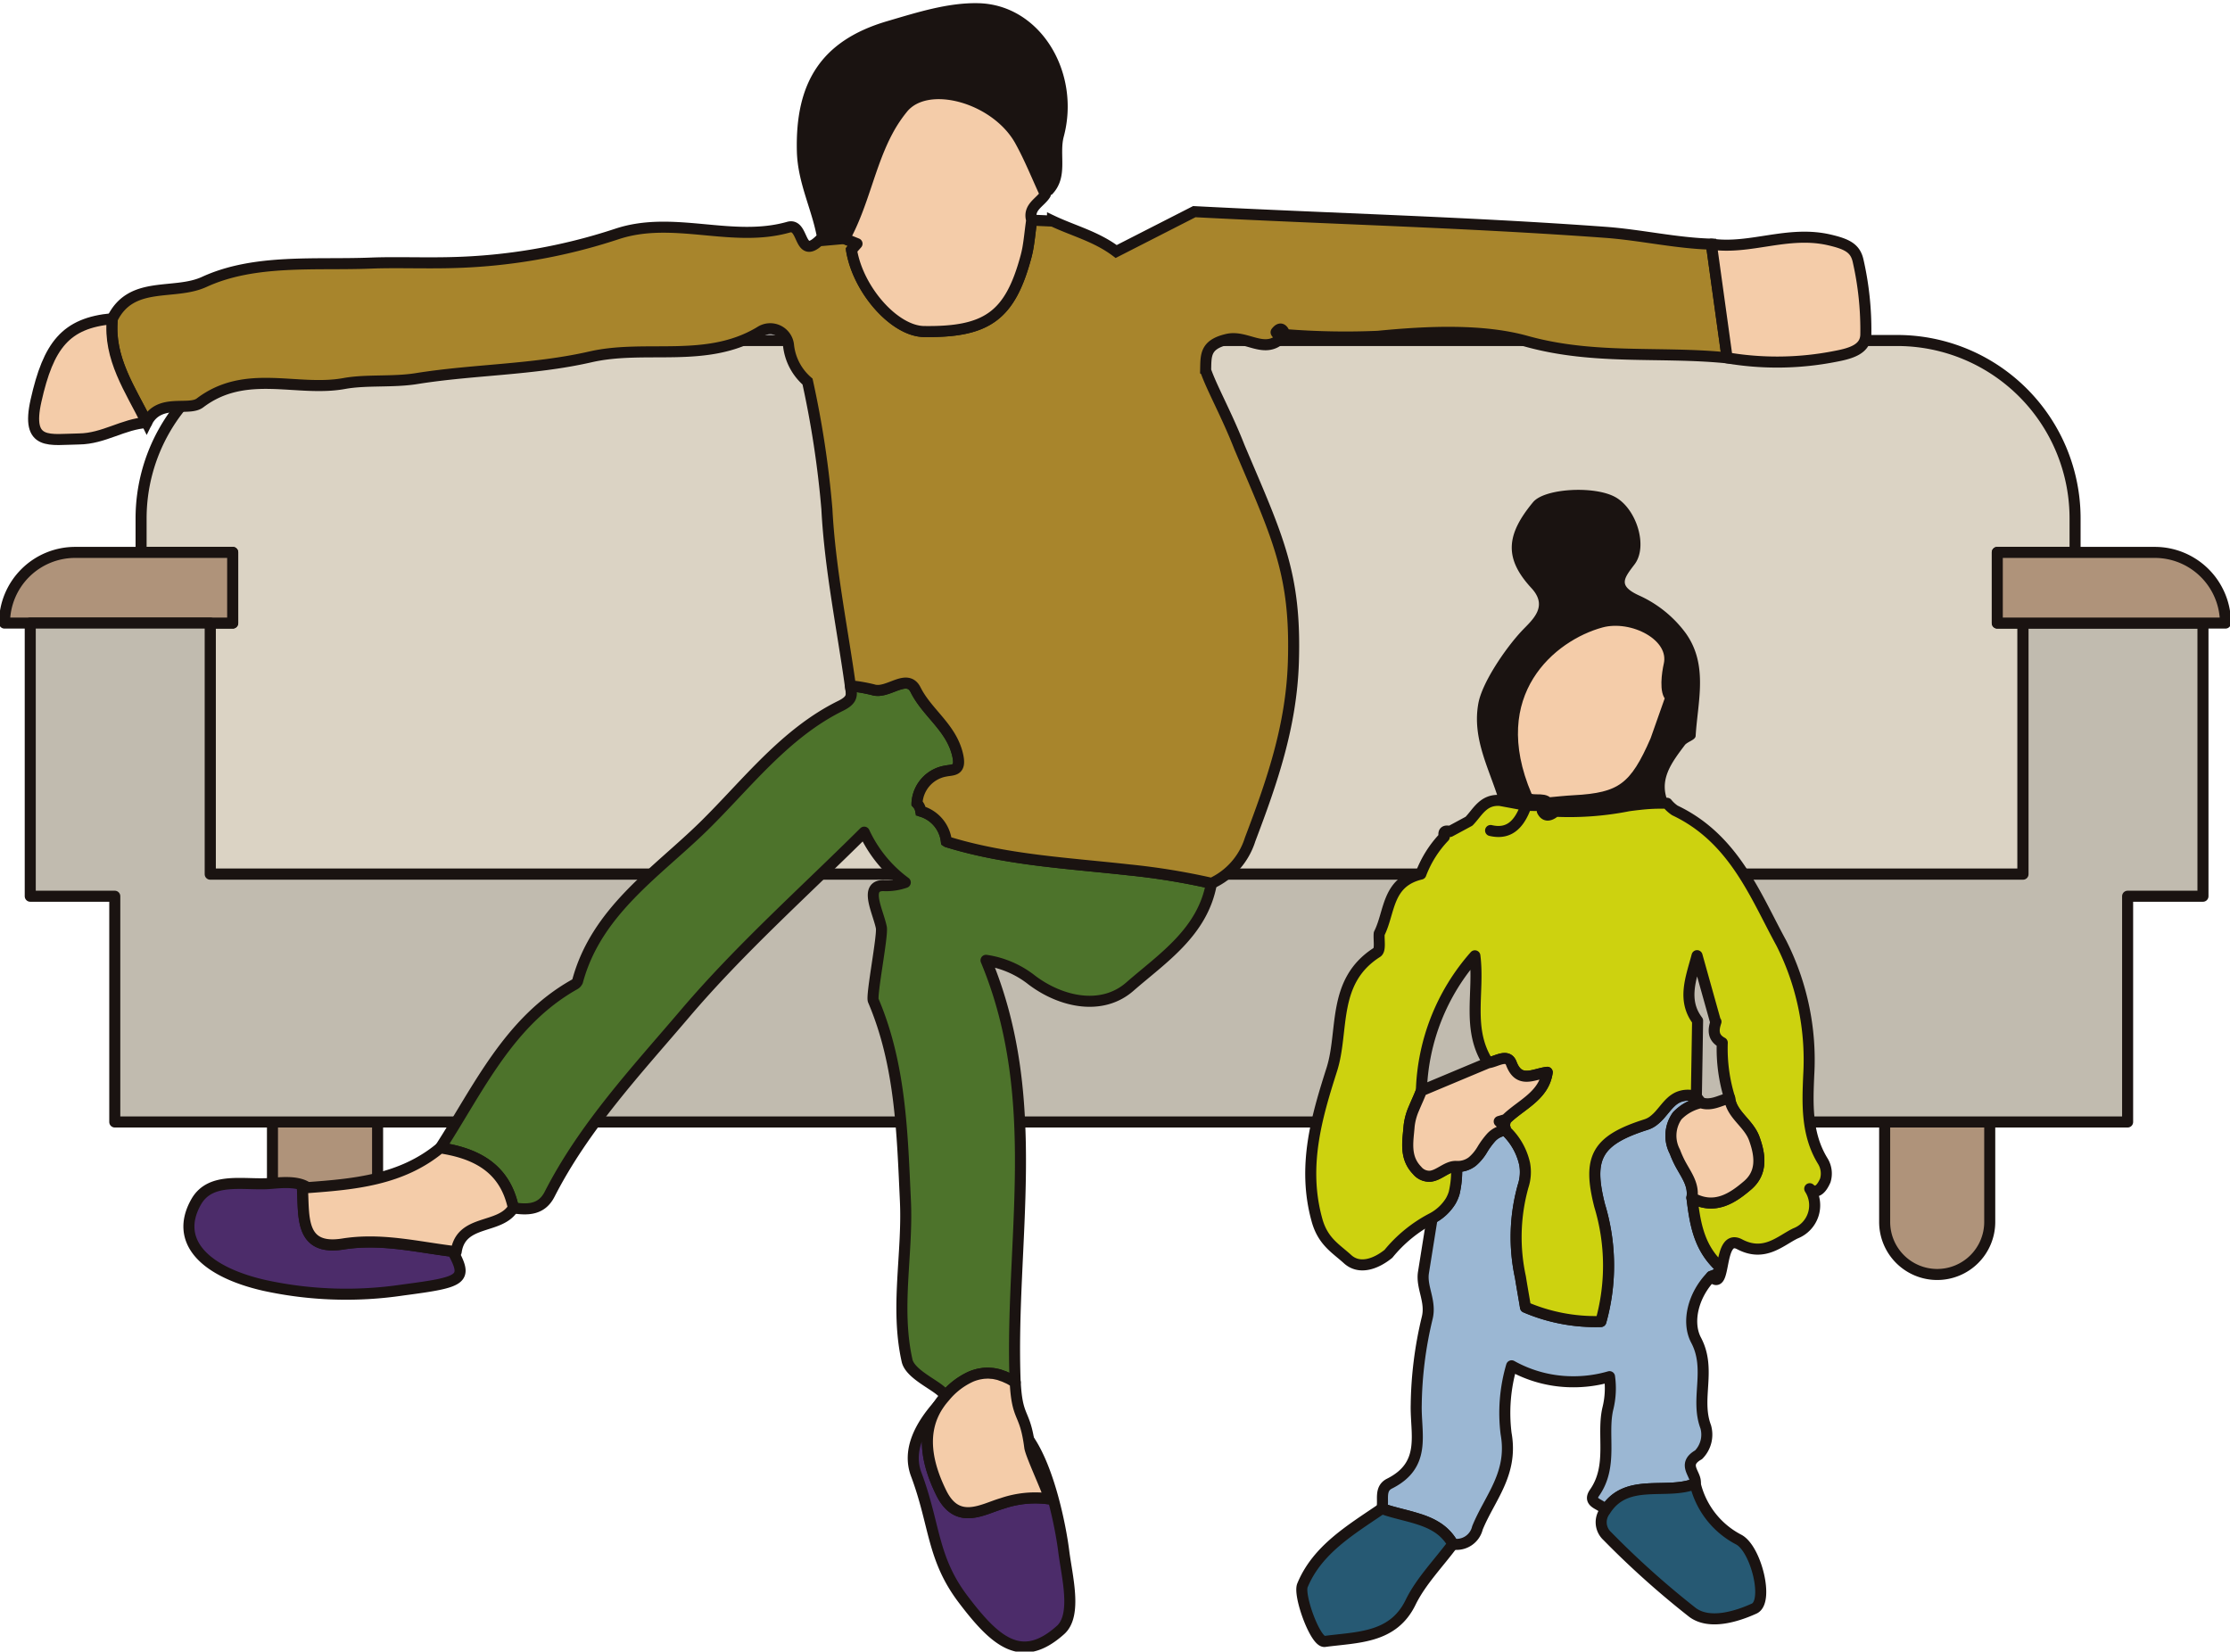
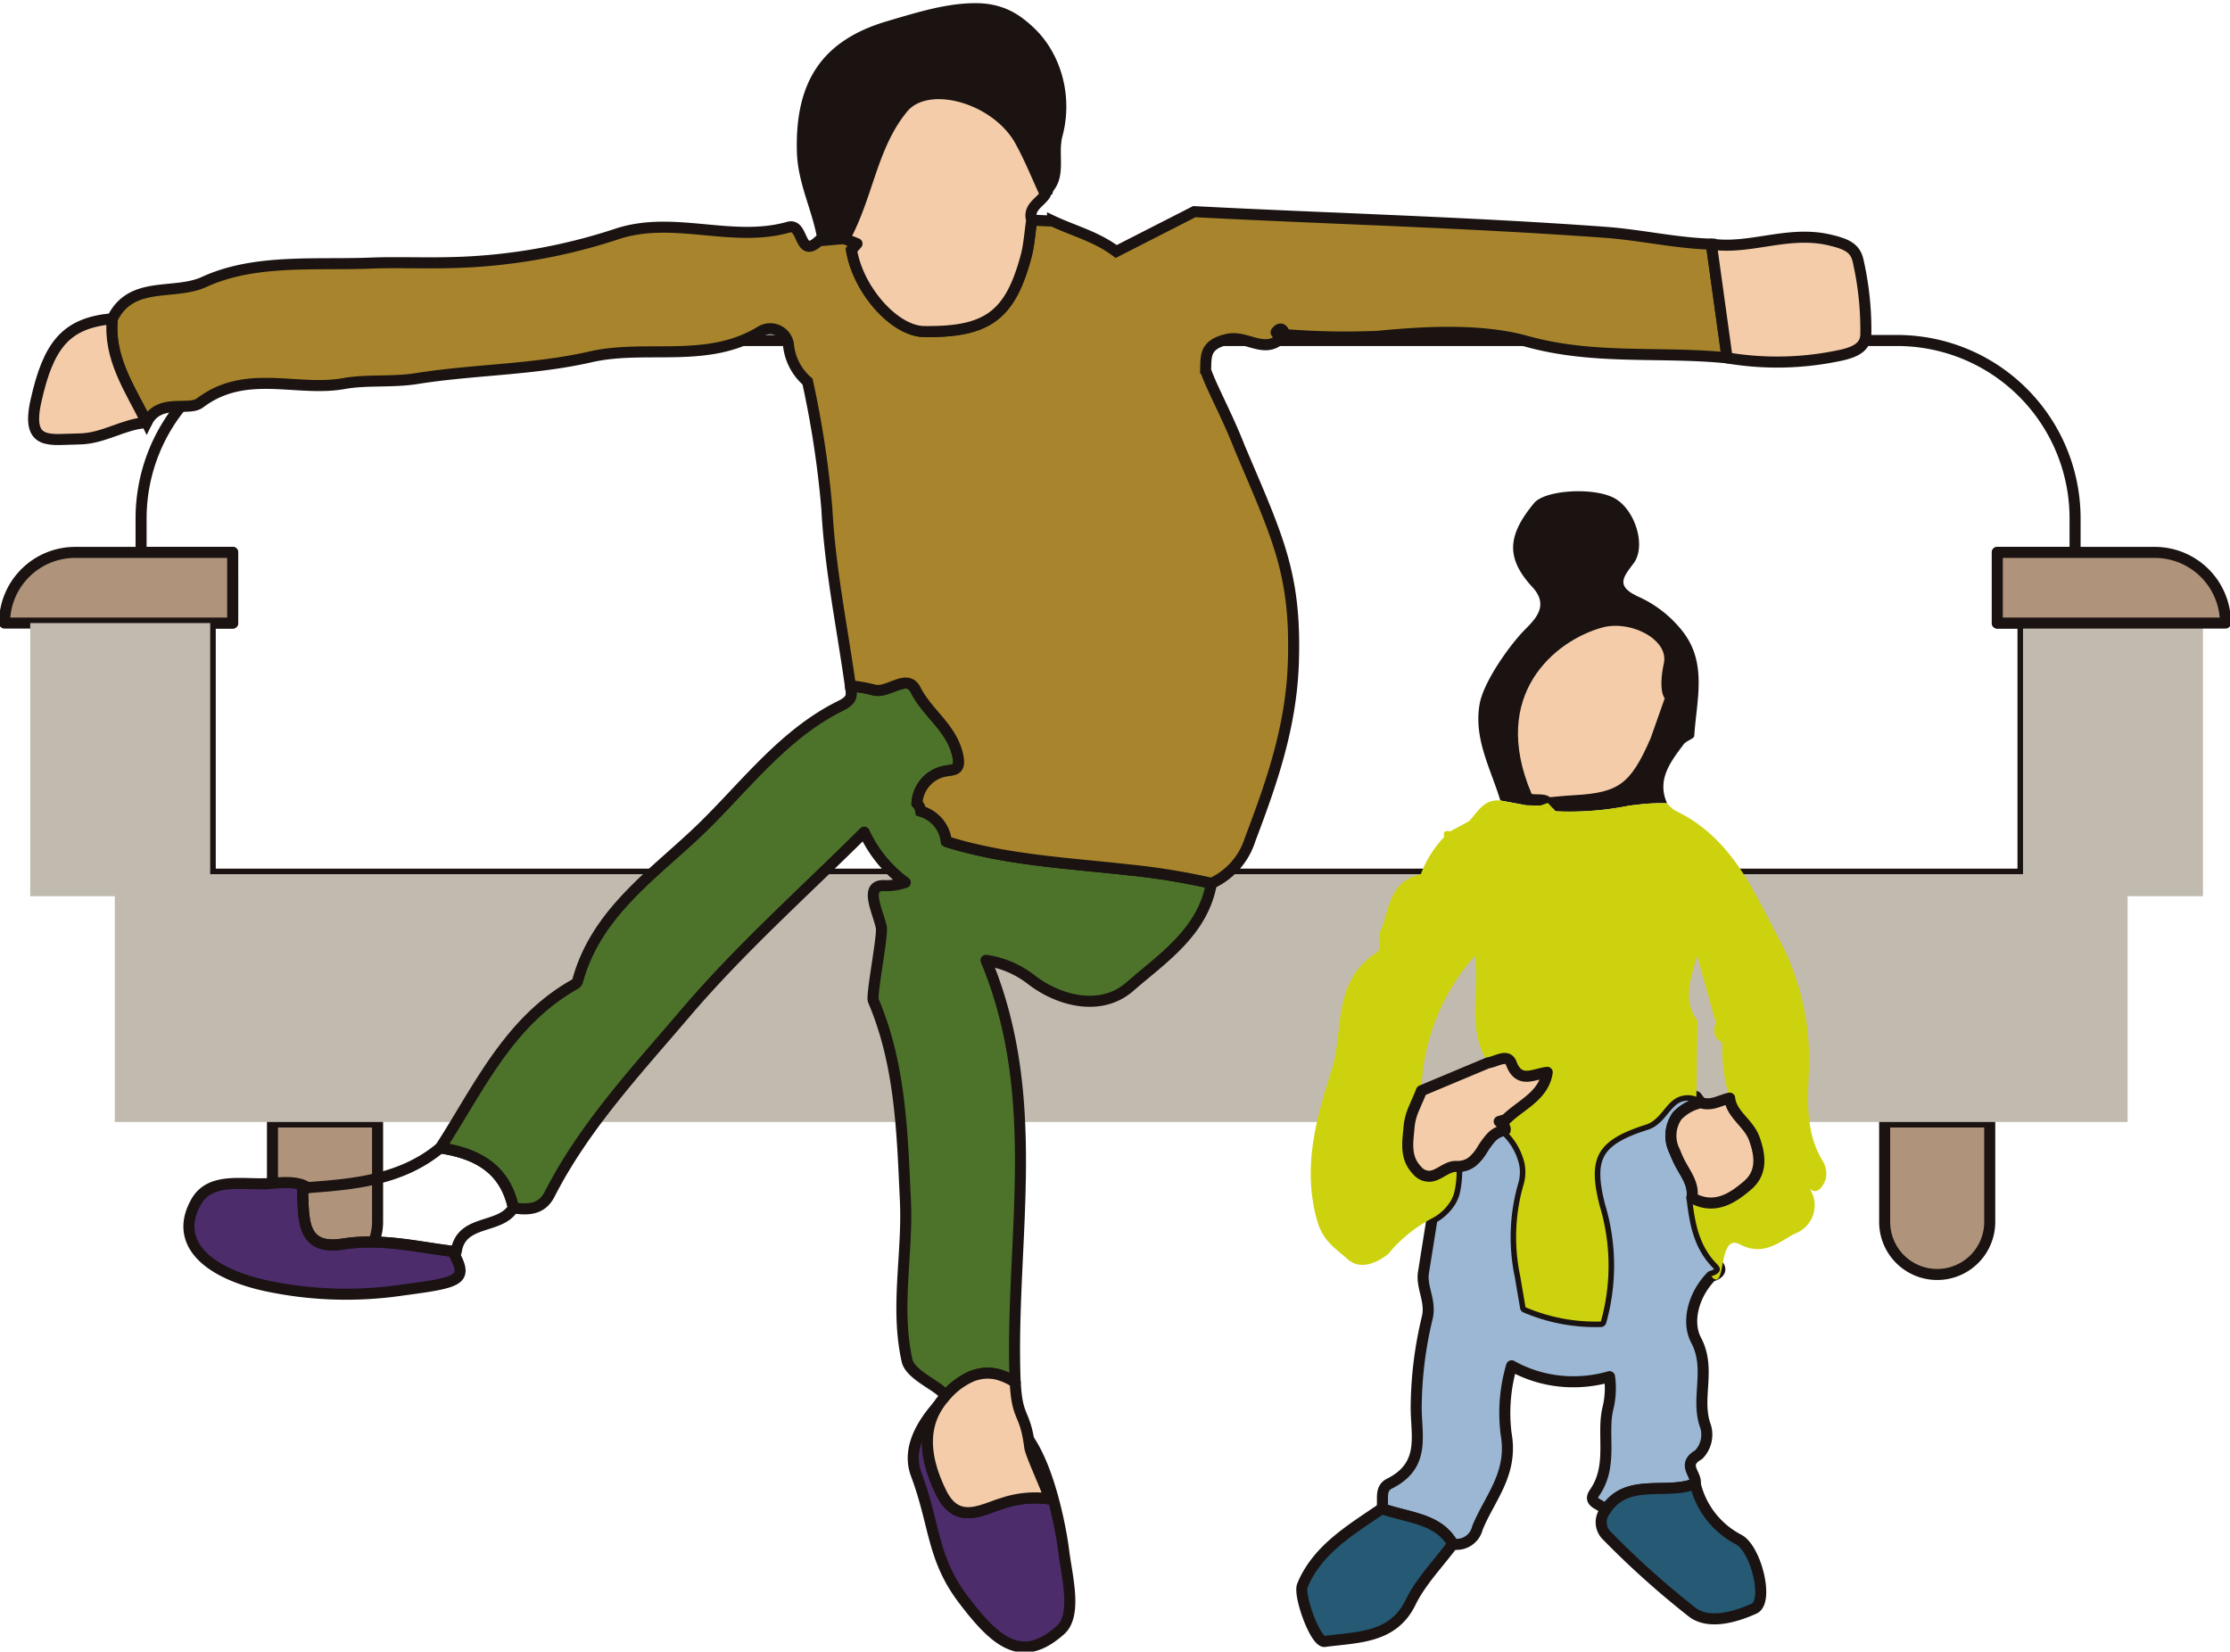
<svg xmlns="http://www.w3.org/2000/svg" width="202" height="149.604">
  <defs>
    <clipPath id="a">
      <path data-name="長方形 77" fill="none" d="M0 0h202v149.605H0z" />
    </clipPath>
  </defs>
  <g data-name="model-house-deco02" clip-path="url(#a)">
    <path data-name="パス 120" d="M29.44 115.445a4.759 4.759 0 004.763-4.76v-9.053h-9.522v9.053a4.759 4.759 0 004.759 4.759" fill="#af937a" />
    <path data-name="パス 121" d="M29.44 115.445h0a4.759 4.759 0 004.763-4.76v-9.053h-9.522v9.053a4.759 4.759 0 004.759 4.76z" fill="none" stroke="#1a1311" stroke-miterlimit="10" />
    <path data-name="パス 122" d="M175.477 115.445a4.759 4.759 0 004.759-4.759v-9.054h-9.518v9.053a4.759 4.759 0 004.759 4.759" fill="#af937a" />
    <path data-name="パス 123" d="M175.477 115.445h0a4.759 4.759 0 004.759-4.759v-9.054h-9.518v9.053a4.759 4.759 0 004.759 4.76z" fill="none" stroke="#1a1311" stroke-miterlimit="10" />
-     <path data-name="パス 124" d="M21.081 56.438h-2.037v22.747H183.25V56.438h-2.327v-6.4h7.043v-3.079a16.115 16.115 0 00-16.115-16.116H28.896A16.115 16.115 0 0012.78 46.959v3.076h8.3z" fill="#dbd3c4" />
    <path data-name="パス 125" d="M21.081 56.438h-2.037v22.747H183.25V56.438h-2.327v-6.4h7.043v-3.079a16.115 16.115 0 00-16.115-16.116H28.896A16.115 16.115 0 0012.78 46.959v3.076h8.3z" fill="none" stroke="#1a1311" stroke-linecap="round" stroke-linejoin="round" />
    <path data-name="パス 126" d="M19.04 56.438h2.036v-6.4H6.815a6.4 6.4 0 00-6.406 6.4H19.04z" fill="#af937a" />
    <path data-name="パス 127" d="M19.04 56.438h2.036v-6.4H6.815a6.4 6.4 0 00-6.406 6.4H19.04z" fill="none" stroke="#1a1311" stroke-linecap="round" stroke-linejoin="round" />
    <path data-name="パス 128" d="M183.251 56.438v22.747H19.041V56.438H2.74v24.744h7.657v20.45h182.329v-20.45h6.825V56.438z" fill="#c1bbaf" />
-     <path data-name="パス 129" d="M183.251 56.438v22.747H19.041V56.438H2.74v24.744h7.657v20.45h182.329v-20.45h6.825V56.438z" fill="none" stroke="#1a1311" stroke-linecap="round" stroke-linejoin="round" />
    <path data-name="パス 130" d="M201.588 56.438a6.4 6.4 0 00-6.4-6.4H180.92v6.4h20.668z" fill="#af937a" />
    <path data-name="パス 131" d="M201.588 56.438a6.4 6.4 0 00-6.4-6.4H180.92v6.4h20.668z" fill="none" stroke="#1a1311" stroke-linecap="round" stroke-linejoin="round" />
    <path data-name="パス 132" d="M152.588 57.414a10.6 10.6 0 00-4.093-3.327c-2.168-.967-1.5-1.762-.535-3.036 1.2-1.574.155-4.885-1.7-5.914s-6.307-.769-7.3.436c-2.432 2.937-2.568 4.99-.149 7.611 1.667 1.805.017 3.1-.878 4.056-1.472 1.574-3.555 4.637-3.895 6.489-.584 3.172 1 5.9 1.868 8.783.782.145 1.564.287 2.35.436.215.007.432.01.647.013s.419.01.627.013c.231-.076.462-.158.69-.238-.373-.564-1.66.03-1.941-.627-3.99-9.34 2.231-14.525 6.753-15.75 2.825-.769 6.783 1.221 6.165 3.891-.162.706-.422 2.492.165 2.908l-1.38 3.911c-1.878 4.314-3.109 5.244-7.41 5.469-.786.04-1.568.132-2.353.2.231.251.459.5.687.753a27.249 27.249 0 006.631-.5c.314-.043.627-.083.941-.116a17.548 17.548 0 012.535-.109c-.96-2.122.294-3.743 1.508-5.357.234-.31.937-.488.951-.753.191-3.119 1.162-6.39-.881-9.231" fill="#1a1311" />
-     <path data-name="パス 133" d="M152.588 57.414a10.6 10.6 0 00-4.093-3.327c-2.168-.967-1.5-1.762-.535-3.036 1.2-1.574.155-4.885-1.7-5.914s-6.307-.769-7.3.436c-2.432 2.937-2.568 4.99-.149 7.611 1.667 1.805.017 3.1-.878 4.056-1.472 1.574-3.555 4.637-3.895 6.489-.584 3.172 1 5.9 1.868 8.783.782.145 1.564.287 2.35.436.215.007.432.01.647.013s.419.01.627.013h0c.231-.076.462-.158.69-.238h0c-.373-.564-1.66.03-1.941-.627-3.99-9.34 2.231-14.525 6.753-15.75 2.825-.769 6.783 1.221 6.165 3.891-.162.706-.422 2.492.165 2.908l-1.38 3.911c-1.878 4.314-3.109 5.244-7.41 5.469-.786.04-1.568.132-2.353.2h0c.231.251.459.5.687.753a27.249 27.249 0 006.631-.5c.314-.043.627-.083.941-.116a17.548 17.548 0 012.535-.109c-.96-2.122.294-3.743 1.508-5.357.234-.31.937-.488.951-.753.189-3.128 1.159-6.399-.884-9.242z" fill="none" stroke="#1a1311" stroke-linecap="round" stroke-linejoin="round" stroke-width=".25" />
    <path data-name="パス 134" d="M155.562 114.54c-1.726-1.733-2.033-3.875-2.3-6.046.211-1.3-.663-2.248-1.191-3.347a9.127 9.127 0 01-.35-.815 3.109 3.109 0 01.211-3.261 4.24 4.24 0 012.139-1.191l-.406-.538a2.223 2.223 0 00-1.71.066 2.446 2.446 0 00-.617.439l-.02.017c-.314.3-.587.667-.881 1.007a4.1 4.1 0 01-.726.69 2.227 2.227 0 01-.6.3c-4.5 1.426-5.31 3.013-4.208 7.344a18.729 18.729 0 01.109 10.5 16.081 16.081 0 01-6.825-1.287c-.149-.911-.314-1.819-.459-2.726a17.123 17.123 0 01.241-8.235 4.075 4.075 0 00.139-2.03 5.905 5.905 0 00-1.759-3.05 2.1 2.1 0 00-1.261.644 7.107 7.107 0 00-.827 1.127 4.307 4.307 0 01-.885 1.059 2.173 2.173 0 01-1.436.452 8.583 8.583 0 01-.215 2.406 3.458 3.458 0 01-.31.723 4.355 4.355 0 01-1.69 1.574l-.789 4.938c-.191 1.357.729 2.584.337 4.112a35.239 35.239 0 00-.987 7.842c-.066 2.637.967 5.436-2.423 7.136-.934.469-.508 1.489-.683 2.261.284.106.578.2.875.281s.6.162.9.238a26.28 26.28 0 011.564.439 7.73 7.73 0 011.059.409 5.664 5.664 0 01.587.327 4.241 4.241 0 011.432 1.518 1.943 1.943 0 002.234-1.462c1.122-2.753 3.248-4.9 2.594-8.548a15.158 15.158 0 01.5-6.136 11.4 11.4 0 005.617 1.446 11.66 11.66 0 003.254-.462 7.588 7.588 0 01-.135 2.825c-.6 2.39.492 5.235-1.221 7.687-.71 1.017.8 1.007.964 1.627 1.9-3.053 5.525-1.383 8.149-2.442.191-.838-1.284-1.723.31-2.624a2.6 2.6 0 00.647-2.531c-.964-2.551.538-5.185-.875-7.852-.861-1.627-.277-4.076 1.38-5.779.624-.175 1.056-.554.545-1.069" fill="#9bb7d3" />
    <path data-name="パス 135" d="M155.562 114.54c-1.726-1.733-2.033-3.875-2.3-6.046.211-1.3-.663-2.248-1.191-3.347a9.127 9.127 0 01-.35-.815 3.109 3.109 0 01.211-3.261 4.24 4.24 0 012.139-1.191l-.406-.538a2.223 2.223 0 00-1.71.066 2.446 2.446 0 00-.617.439l-.02.017c-.314.3-.587.667-.881 1.007a4.1 4.1 0 01-.726.69 2.227 2.227 0 01-.6.3c-4.5 1.426-5.31 3.013-4.208 7.344a18.729 18.729 0 01.109 10.5 16.081 16.081 0 01-6.825-1.287c-.149-.911-.314-1.819-.459-2.726a17.123 17.123 0 01.241-8.235 4.075 4.075 0 00.139-2.03 5.905 5.905 0 00-1.759-3.05 2.1 2.1 0 00-1.261.644 7.107 7.107 0 00-.827 1.127 4.307 4.307 0 01-.885 1.059 2.173 2.173 0 01-1.436.452 8.583 8.583 0 01-.215 2.406 3.458 3.458 0 01-.31.723 4.355 4.355 0 01-1.69 1.574l-.789 4.938c-.191 1.357.729 2.584.337 4.112a35.239 35.239 0 00-.987 7.842c-.066 2.637.967 5.436-2.423 7.136-.934.469-.508 1.489-.683 2.261.284.106.578.2.875.281s.6.162.9.238a26.28 26.28 0 011.564.439 7.73 7.73 0 011.059.409 5.664 5.664 0 01.587.327 4.241 4.241 0 011.432 1.518 1.943 1.943 0 002.234-1.462c1.122-2.753 3.248-4.9 2.594-8.548a15.158 15.158 0 01.5-6.136 11.4 11.4 0 005.617 1.446 11.66 11.66 0 003.254-.462 7.588 7.588 0 01-.135 2.825c-.6 2.39.492 5.235-1.221 7.687-.71 1.017.8 1.007.964 1.627 1.9-3.053 5.525-1.383 8.149-2.442.191-.838-1.284-1.723.31-2.624a2.6 2.6 0 00.647-2.531c-.964-2.551.538-5.185-.875-7.852-.861-1.627-.277-4.076 1.38-5.779.626-.177 1.059-.557.547-1.072z" fill="none" stroke="#1a1311" stroke-linecap="round" stroke-linejoin="round" />
    <path data-name="パス 136" d="M145.403 136.838a1.7 1.7 0 00.185 2.3 79.676 79.676 0 007.749 6.938c1.538 1.112 3.967.356 5.561-.366 1.36-.614.172-5.429-1.4-6.251a7.7 7.7 0 01-3.944-5.063c-2.627 1.059-6.248-.607-8.152 2.442" fill="#265973" />
    <path data-name="パス 137" d="M145.403 136.838a1.7 1.7 0 00.185 2.3 79.676 79.676 0 007.749 6.938c1.538 1.112 3.967.356 5.561-.366 1.36-.614.172-5.429-1.4-6.251a7.7 7.7 0 01-3.944-5.063c-2.626 1.059-6.247-.607-8.151 2.442z" fill="none" stroke="#1a1311" stroke-linecap="round" stroke-linejoin="round" />
    <path data-name="パス 138" d="M128.518 137.607c-.508-.165-1.036-.3-1.564-.436-.3-.079-.6-.155-.9-.241s-.591-.175-.875-.281c-2.845 1.941-5.862 3.716-7.2 6.961-.373.9 1.172 5.188 2.017 5.076 2.994-.4 6.192-.277 7.779-3.541.927-1.9 2.531-3.532 3.829-5.284a4.24 4.24 0 00-1.439-1.514 5.948 5.948 0 00-.587-.327 8.485 8.485 0 00-1.059-.409" fill="#265973" />
    <path data-name="パス 139" d="M128.518 137.607c-.508-.165-1.036-.3-1.564-.436-.3-.079-.6-.155-.9-.241s-.591-.175-.875-.281c-2.845 1.941-5.862 3.716-7.2 6.961-.373.9 1.172 5.188 2.017 5.076 2.994-.4 6.192-.277 7.779-3.541.927-1.9 2.531-3.532 3.829-5.284a4.24 4.24 0 00-1.439-1.514 5.948 5.948 0 00-.587-.327 8.485 8.485 0 00-1.06-.413z" fill="none" stroke="#1a1311" stroke-linecap="round" stroke-linejoin="round" />
    <path data-name="パス 141" d="M135.805 101.589l.439.419c.056-.2.112-.4.165-.6-.2.059-.4.122-.6.182" fill="#9bb7d3" />
    <path data-name="パス 142" d="M151.195 60.244c.617-2.67-3.34-4.657-6.165-3.891-4.522 1.227-10.74 6.41-6.753 15.75.281.657 1.568.063 1.941.63.786-.069 1.568-.158 2.353-.2 4.3-.224 5.532-1.155 7.41-5.469l1.38-3.911c-.587-.416-.327-2.2-.165-2.908" fill="#f4cca9" />
    <path data-name="パス 143" d="M151.195 60.244c.617-2.67-3.34-4.657-6.165-3.891-4.522 1.227-10.74 6.41-6.753 15.75.281.657 1.568.063 1.941.63.786-.069 1.568-.158 2.353-.2 4.3-.224 5.532-1.155 7.41-5.469l1.38-3.911c-.588-.417-.328-2.2-.166-2.909z" fill="none" stroke="#1a1311" stroke-linecap="round" stroke-linejoin="round" />
    <path data-name="パス 145" d="M102.266 78.795c-5.528-.617-11.113-.885-16.479-2.545l-.063-.04a3.21 3.21 0 00-2.317-2.736 1.251 1.251 0 00-.343-.713 3.122 3.122 0 012.568-2.911c.677-.142 1.442.03 1.125-1.413-.554-2.528-2.753-3.815-3.822-5.951-.782-1.561-2.508.422-3.848-.007a14.626 14.626 0 00-2.056-.356c.155.825.224 1.267-.888 1.815-5.053 2.492-8.489 7.063-12.37 10.878-4.264 4.188-9.743 7.693-11.456 14.067a.629.629 0 01-.29.3c-5.961 3.363-8.657 9.4-12.146 14.8 2.875.429 5.208 1.525 6.251 4.188a7.605 7.605 0 01.37 1.241c1.32.2 2.564.172 3.281-1.231 3.145-6.155 7.868-11.2 12.268-16.37 4.974-5.845 10.763-11 16.232-16.433a11.811 11.811 0 003.72 4.555 5.211 5.211 0 01-1.875.29c-1.927-.112-.591 2.333-.294 3.789.145.729-.927 6.159-.729 6.617 2.482 5.815 2.624 12.027 2.911 18.173.221 4.8-.927 9.631.149 14.443.327 1.465 3.5 2.531 3.409 3.291a6.608 6.608 0 012.363-1.832l.02-.007c.116-.05.234-.092.356-.132l.076-.023a4.82 4.82 0 01.32-.079c.043-.01.086-.016.129-.023q.139-.025.287-.04c.056-.007.116-.007.172-.01.089 0 .175-.007.264 0 .069 0 .139.007.208.013s.162.013.244.026.162.03.244.046.149.03.224.053c.092.023.185.059.277.092.069.023.135.043.2.069.109.046.221.1.333.158.053.026.106.046.158.076a5.627 5.627 0 01.508.307c-.5-12.661 2.647-25.559-2.64-38.243a8.738 8.738 0 014.159 1.8c2.69 2.026 6.367 2.769 8.859.594 2.937-2.564 6.617-4.944 7.4-9.367a61.511 61.511 0 00-7.479-1.218" fill="#4d732b" />
    <path data-name="パス 146" d="M102.266 78.795c-5.528-.617-11.113-.885-16.479-2.545l-.063-.04a3.21 3.21 0 00-2.317-2.736 1.251 1.251 0 00-.343-.713 3.122 3.122 0 012.568-2.911c.677-.142 1.442.03 1.125-1.413-.554-2.528-2.753-3.815-3.822-5.951-.782-1.561-2.508.422-3.848-.007a14.626 14.626 0 00-2.056-.356c.155.825.224 1.267-.888 1.815-5.053 2.492-8.489 7.063-12.37 10.878-4.264 4.188-9.743 7.693-11.456 14.067a.629.629 0 01-.29.3c-5.961 3.363-8.657 9.4-12.146 14.8h0c2.875.429 5.208 1.525 6.251 4.188a7.605 7.605 0 01.37 1.241c1.32.2 2.564.172 3.281-1.231 3.145-6.155 7.868-11.2 12.268-16.37 4.974-5.845 10.763-11 16.232-16.433a11.811 11.811 0 003.72 4.555 5.211 5.211 0 01-1.875.29c-1.927-.112-.591 2.333-.294 3.789.145.729-.927 6.159-.729 6.617 2.482 5.815 2.624 12.027 2.911 18.173.221 4.8-.927 9.631.149 14.443.327 1.465 3.5 2.531 3.409 3.291a6.608 6.608 0 012.363-1.832l.02-.007c.116-.05.234-.092.356-.132l.076-.023a4.82 4.82 0 01.32-.079c.043-.01.086-.016.129-.023q.139-.025.287-.04c.056-.007.116-.007.172-.01.089 0 .175-.007.264 0 .069 0 .139.007.208.013s.162.013.244.026.162.03.244.046.149.03.224.053c.092.023.185.059.277.092.069.023.135.043.2.069.109.046.221.1.333.158.053.026.106.046.158.076a5.627 5.627 0 01.508.307c-.5-12.661 2.647-25.559-2.64-38.243a8.738 8.738 0 014.159 1.8c2.69 2.026 6.367 2.769 8.859.594 2.937-2.564 6.617-4.944 7.4-9.367a61.511 61.511 0 00-7.469-1.219z" fill="none" stroke="#1a1311" stroke-linecap="round" stroke-linejoin="round" />
    <path data-name="パス 147" d="M95.071 135.779a9.2 9.2 0 00-4.294.409c-1.736.5-4.04 2.026-5.512-.951-1.333-2.7-1.865-5.509-.294-7.911-1.551 1.762-2.819 3.987-1.977 6.228 1.71 4.558 1.423 7.568 4.238 11.294 2.941 3.885 5.31 5.961 8.835 2.8 1.515-1.36.574-4.862.29-7.132s-1.314-7.416-3.188-10.129c.036.215.073.446.106.71.086.686 1.654 4.007 1.8 4.687" fill="#4c2c6a" />
    <path data-name="パス 148" d="M95.071 135.779a9.2 9.2 0 00-4.294.409c-1.736.5-4.04 2.026-5.512-.951-1.333-2.7-1.865-5.509-.294-7.911-1.551 1.762-2.819 3.987-1.977 6.228 1.71 4.558 1.423 7.568 4.238 11.294 2.941 3.885 5.31 5.961 8.835 2.8 1.515-1.36.574-4.862.29-7.132s-1.314-7.416-3.188-10.129c.036.215.073.446.106.71.086.681 1.654 4.002 1.796 4.682z" fill="none" stroke="#1a1311" stroke-linecap="round" stroke-linejoin="round" />
    <path data-name="パス 149" d="M155.021 22.116c-3.228-.092-6.416-.838-9.575-1.069-12.4-.911-24.843-1.228-37.263-1.875l-7.075 3.611c-1.812-1.363-3.844-1.862-5.766-2.769v.013c-.63-.03-1.261-.056-1.891-.086-.125.835-.191 1.683-.34 2.508a8.59 8.59 0 01-.182.819c-1.442 5.343-3.522 6.839-9.231 6.759-2.67-.036-5.977-3.766-6.565-7.393l.5-.568c-.383-.152-.766-.307-1.145-.462l-2.307.208c-1.852 1.736-1.337-1.64-2.756-1.234-5.119 1.456-10.416-1.089-15.545.617a51.52 51.52 0 01-14.984 2.591c-2.492.066-5.063-.043-7.327.046-4.99.2-10.492-.4-15.073 1.706-2.739 1.257-6.594-.182-8.317 3.333-.37 3.6 1.637 6.413 3.109 9.4 1.109-2.248 3.8-.993 4.829-1.776 4.152-3.145 8.773-.97 13.07-1.756 1.98-.363 4.416-.1 6.551-.446 5.231-.835 10.548-.779 15.753-1.967 5.03-1.149 10.512.644 15.347-2.264a1.666 1.666 0 012.594 1.264 5.047 5.047 0 001.717 3.237 88.287 88.287 0 011.753 11.539c.277 5.363 1.38 10.68 2.129 16.021a14.287 14.287 0 012.06.356c1.337.429 3.063-1.555 3.848.007 1.066 2.132 3.264 3.423 3.819 5.951.317 1.442-.449 1.271-1.125 1.413a3.119 3.119 0 00-2.569 2.913 1.251 1.251 0 01.343.713 3.21 3.21 0 012.317 2.736l.066.04c5.363 1.66 10.948 1.927 16.476 2.545a61.669 61.669 0 017.482 1.218 6.522 6.522 0 003.492-3.977c1.98-5.215 3.733-10.255 3.918-16.047.257-8.04-1.426-11.321-4.881-19.476-1.145-2.934-2.5-5.34-3.053-6.931l-.013-.01c.033-1.363-.086-2.36 1.954-2.835 1.746-.406 3.353 1.363 4.885-.106-.158-.188-.485-.5-.455-.545.409-.525.64-.244.805.221a69.126 69.126 0 008.423.155c4.535-.446 9.489-.653 13.436.446 6.165 1.72 12.159.894 18.189 1.505l-1.426-10.3" fill="#a8852c" />
    <path data-name="パス 150" d="M155.021 22.116c-3.228-.092-6.416-.838-9.575-1.069-12.4-.911-24.843-1.228-37.263-1.875l-7.075 3.611c-1.812-1.363-3.844-1.862-5.766-2.769h0v.013c-.63-.03-1.261-.056-1.891-.086-.125.835-.191 1.683-.34 2.508a8.59 8.59 0 01-.182.819c-1.442 5.343-3.522 6.839-9.231 6.759-2.67-.036-5.977-3.766-6.565-7.393l.5-.568c-.383-.152-.766-.307-1.145-.462l-2.307.208c-1.852 1.736-1.337-1.64-2.756-1.234-5.119 1.456-10.416-1.089-15.545.617a51.52 51.52 0 01-14.984 2.591c-2.492.066-5.063-.043-7.327.046-4.99.2-10.492-.4-15.073 1.706-2.739 1.257-6.594-.182-8.317 3.333-.37 3.6 1.637 6.413 3.109 9.4 1.109-2.248 3.8-.993 4.829-1.776 4.152-3.145 8.773-.97 13.07-1.756 1.98-.363 4.416-.1 6.551-.446 5.231-.835 10.548-.779 15.753-1.967 5.03-1.149 10.512.644 15.347-2.264a1.666 1.666 0 012.594 1.264 5.047 5.047 0 001.717 3.237 88.287 88.287 0 011.753 11.539c.277 5.363 1.38 10.68 2.129 16.021a14.287 14.287 0 012.06.356c1.337.429 3.063-1.555 3.848.007 1.066 2.132 3.264 3.423 3.819 5.951.317 1.442-.449 1.271-1.125 1.413a3.119 3.119 0 00-2.569 2.913 1.251 1.251 0 01.343.713 3.21 3.21 0 012.317 2.736l.066.04c5.363 1.66 10.948 1.927 16.476 2.545a61.669 61.669 0 017.482 1.218 6.522 6.522 0 003.492-3.977c1.98-5.215 3.733-10.255 3.918-16.047.257-8.04-1.426-11.321-4.881-19.476-1.145-2.934-2.5-5.34-3.053-6.931l-.013-.01c.033-1.363-.086-2.36 1.954-2.835 1.746-.406 3.353 1.363 4.885-.106-.158-.188-.485-.5-.455-.545.409-.525.64-.244.805.221a69.126 69.126 0 008.423.155c4.535-.446 9.489-.653 13.436.446 6.165 1.72 12.159.894 18.189 1.505z" fill="none" stroke="#1a1311" stroke-miterlimit="10" />
    <path data-name="パス 151" d="M31.061 112.691c-3.967.634-3.5-2.6-3.67-5.073.158-.01.32-.023.482-.033-.875-.624-2.36-.469-3.36-.386-2.35.195-5.426-.667-6.75 1.677-2 3.545.766 6.327 6.2 7.561a34.739 34.739 0 0012.512.416c5.426-.713 5.941-.924 4.535-3.5-3.294-.409-6.509-1.211-9.948-.663" fill="#4c2c6a" />
    <path data-name="パス 152" d="M31.061 112.691c-3.967.634-3.5-2.6-3.67-5.073.158-.01.32-.023.482-.033-.875-.624-2.36-.469-3.36-.386-2.35.195-5.426-.667-6.75 1.677-2 3.545.766 6.327 6.2 7.561a34.739 34.739 0 0012.512.416c5.426-.713 5.941-.924 4.535-3.5-3.295-.407-6.51-1.21-9.949-.662z" fill="none" stroke="#1a1311" stroke-linecap="round" stroke-linejoin="round" />
-     <path data-name="パス 153" d="M39.88 103.977c-3.505 2.908-7.746 3.287-12.01 3.6l-.479.033c.172 2.472-.3 5.707 3.67 5.073 3.439-.548 6.65.254 9.948.663.106.013.208.03.314.04.436-3 3.967-1.984 5.178-3.98a8.167 8.167 0 00-.366-1.241c-1.043-2.658-3.377-3.754-6.255-4.188" fill="#f4cca9" />
    <path data-name="パス 154" d="M39.88 103.977h0c-3.505 2.908-7.746 3.287-12.01 3.6l-.479.033c.172 2.472-.3 5.707 3.67 5.073 3.439-.548 6.65.254 9.948.663.106.013.208.03.314.04.436-3 3.967-1.984 5.178-3.98a8.167 8.167 0 00-.366-1.241c-1.043-2.658-3.377-3.754-6.255-4.188z" fill="none" stroke="#1a1311" stroke-linecap="round" stroke-linejoin="round" />
    <path data-name="パス 155" d="M90.962 124.689c-.069-.026-.135-.046-.2-.069-.1-.033-.188-.069-.281-.1-.076-.02-.149-.033-.224-.05s-.162-.036-.241-.049-.165-.017-.244-.023-.142-.013-.211-.017c-.089 0-.175 0-.261.007-.059 0-.116 0-.175.01a2.856 2.856 0 00-.287.04c-.043.007-.086.013-.129.023-.109.02-.215.05-.32.079l-.076.023c-.122.036-.238.083-.356.129l-.017.01a6.57 6.57 0 00-2.363 1.828c-.089.1-.175.208-.261.31-.125.158-.238.32-.347.482-1.568 2.4-1.036 5.208.3 7.911 1.469 2.98 3.776 1.449 5.509.951a9.216 9.216 0 014.3-.409c-.142-.68-1.71-4-1.8-4.687-.033-.264-.069-.5-.106-.71-.426-2.5-1.04-1.97-1.208-5.152q-.257-.173-.5-.307c-.056-.03-.109-.053-.162-.079-.112-.053-.224-.109-.333-.155" fill="#f4cca9" />
    <path data-name="パス 156" d="M90.962 124.689c-.069-.026-.135-.046-.2-.069-.1-.033-.188-.069-.281-.1-.076-.02-.149-.033-.224-.05s-.162-.036-.241-.049-.165-.017-.244-.023-.142-.013-.211-.017c-.089 0-.175 0-.261.007-.059 0-.116 0-.175.01a2.856 2.856 0 00-.287.04c-.043.007-.086.013-.129.023-.109.02-.215.05-.32.079l-.076.023c-.122.036-.238.083-.356.129l-.017.01a6.57 6.57 0 00-2.363 1.828c-.089.1-.175.208-.261.31-.125.158-.238.32-.347.482-1.568 2.4-1.036 5.208.3 7.911 1.469 2.98 3.776 1.449 5.509.951a9.216 9.216 0 014.3-.409c-.142-.68-1.71-4-1.8-4.687-.033-.264-.069-.5-.106-.71-.426-2.5-1.04-1.97-1.208-5.152q-.257-.173-.5-.307c-.056-.03-.109-.053-.162-.079-.119-.049-.231-.105-.34-.151z" fill="none" stroke="#1a1311" stroke-linecap="round" stroke-linejoin="round" />
    <path data-name="パス 157" d="M80.43 11.822a12.414 12.414 0 011.365-2.035c2.228-2.7 8.443-.954 10.611 2.947.868 1.561 1.528 3.241 2.284 4.865a1.551 1.551 0 00.521-.079c1.459-1.512.574-3.485 1.026-5.172C97.767 6.624 94.173.551 88.632.415c-2.737-.066-5.529.829-8.262 1.631-5.947 1.756-8.205 5.541-8.063 11.631.069 2.967 1.452 5.39 1.875 8.136l2.307-.208c1.716-3.079 2.271-6.693 3.941-9.783" fill="#1a1311" />
-     <path data-name="パス 158" d="M80.43 11.822a12.414 12.414 0 011.365-2.035c2.228-2.7 8.443-.954 10.611 2.947.868 1.561 1.528 3.241 2.284 4.865a1.551 1.551 0 00.521-.079c1.459-1.512.574-3.485 1.026-5.172C97.767 6.624 94.173.551 88.632.415c-2.737-.066-5.529.829-8.262 1.631-5.947 1.756-8.205 5.541-8.063 11.631.069 2.967 1.452 5.39 1.875 8.136l2.307-.208c1.716-3.08 2.271-6.694 3.941-9.783z" fill="none" stroke="#1a1311" stroke-linecap="round" stroke-linejoin="round" stroke-width=".25" />
+     <path data-name="パス 158" d="M80.43 11.822a12.414 12.414 0 011.365-2.035c2.228-2.7 8.443-.954 10.611 2.947.868 1.561 1.528 3.241 2.284 4.865a1.551 1.551 0 00.521-.079C97.767 6.624 94.173.551 88.632.415c-2.737-.066-5.529.829-8.262 1.631-5.947 1.756-8.205 5.541-8.063 11.631.069 2.967 1.452 5.39 1.875 8.136l2.307-.208c1.716-3.08 2.271-6.694 3.941-9.783z" fill="none" stroke="#1a1311" stroke-linecap="round" stroke-linejoin="round" stroke-width=".25" />
    <path data-name="パス 159" d="M81.79 9.782a12.627 12.627 0 00-1.363 2.04c-1.667 3.09-2.225 6.703-3.941 9.79.383.152.762.307 1.145.462l-.5.564c.587 3.631 3.9 7.357 6.565 7.393 5.71.079 7.789-1.416 9.235-6.759a9.7 9.7 0 00.182-.815c.145-.828.215-1.677.34-2.508-.35-1.182.766-1.594 1.238-2.347-.756-1.624-1.419-3.3-2.287-4.865-2.168-3.9-8.38-5.644-10.611-2.947" fill="#f4cca9" />
    <path data-name="パス 160" d="M81.79 9.782a12.627 12.627 0 00-1.363 2.04c-1.667 3.09-2.225 6.703-3.941 9.79.383.152.762.307 1.145.462l-.5.564c.587 3.631 3.9 7.357 6.565 7.393 5.71.079 7.789-1.416 9.235-6.759a9.7 9.7 0 00.182-.815c.145-.828.215-1.677.34-2.508h0c-.35-1.182.766-1.594 1.238-2.347-.756-1.624-1.419-3.3-2.287-4.865-2.171-3.905-8.383-5.651-10.614-2.955z" fill="none" stroke="#1a1311" stroke-linecap="round" stroke-linejoin="round" />
    <path data-name="パス 161" d="M168.325 23.677c-.244-1.182-.977-1.564-2.624-1.947-3.766-.865-7.139.894-10.68.386l1.426 10.3a27.176 27.176 0 009.839-.142c1.5-.281 2.68-.69 2.726-1.937a28.182 28.182 0 00-.687-6.66" fill="#f4cca9" />
    <path data-name="パス 162" d="M168.325 23.677c-.244-1.182-.977-1.564-2.624-1.947-3.766-.865-7.139.894-10.68.386l1.426 10.3a27.176 27.176 0 009.839-.142c1.5-.281 2.68-.69 2.726-1.937a28.182 28.182 0 00-.687-6.66z" fill="none" stroke="#1a1311" stroke-linecap="round" stroke-linejoin="round" />
    <path data-name="パス 163" d="M3.264 36.282c-.934 4.162 1.267 3.508 3.895 3.479 2.238-.023 4.007-1.36 6.129-1.485-1.472-2.99-3.479-5.806-3.112-9.406-4.242.382-5.789 2.422-6.912 7.412" fill="#f4cca9" />
    <path data-name="パス 164" d="M3.264 36.282c-.934 4.162 1.267 3.508 3.895 3.479 2.238-.023 4.007-1.36 6.129-1.485-1.472-2.99-3.479-5.806-3.112-9.406-4.242.382-5.789 2.422-6.912 7.412z" fill="none" stroke="#1a1311" stroke-linecap="round" stroke-linejoin="round" />
    <path data-name="パス 165" d="M165.114 105.176c-1.515-2.456-1.38-5.254-1.274-7.786a23.408 23.408 0 00-2.479-11.955c-2.353-4.3-4.274-9.476-9.644-12.024a3.21 3.21 0 01-.71-.65 17.088 17.088 0 00-2.535.109c-.314.033-.627.073-.944.116a27.542 27.542 0 01-6.627.5c-.647.538-.98.386-1.195-.03.215.416.548.564 1.195.026-.228-.251-.455-.5-.687-.749l-.69.238-.627-.01c-.218-.007-.432-.007-.647-.013-.68 1.908-1.687 2.64-3.228 2.281 1.541.36 2.548-.373 3.225-2.281q-1.173-.223-2.347-.439c-1.545-.122-2.04 1.063-2.832 1.878l-1.726.931c-.521-.142-.614.089-.515.488a9.947 9.947 0 00-2.122 3.37c-3.093.736-2.786 3.433-3.772 5.386-.053.581.142 1.485-.195 1.7-4.139 2.627-2.98 7.116-4.1 10.618-1.353 4.244-2.706 8.786-1.333 13.671.541 1.921 1.713 2.548 2.756 3.5 1.083.99 2.574.436 3.706-.475a12.613 12.613 0 013.954-3.218 4.355 4.355 0 001.69-1.574 3.458 3.458 0 00.31-.723 8.583 8.583 0 00.215-2.406c-.835-.063-1.558.8-2.376.888a1.412 1.412 0 01-1.195-.528c-1.168-1.2-.828-2.677-.726-4.017a5.439 5.439 0 01.442-1.607c.218-.531.475-1.059.673-1.594a19.326 19.326 0 014.845-12.218c.426 3.317-.766 6.637 1.2 9.69.723-.083 1.746-.868 2.1.063.71 1.881 2.063.934 3.254.8a3.4 3.4 0 01-.528 1.39c-.782 1.191-2.208 1.885-3.215 2.878l-.165.6a.435.435 0 01.1.37 5.905 5.905 0 011.759 3.05 4.075 4.075 0 01-.139 2.03 17.123 17.123 0 00-.241 8.235c.145.908.31 1.815.459 2.726a16.081 16.081 0 006.828 1.294 18.729 18.729 0 00-.112-10.5c-1.1-4.33-.284-5.914 4.211-7.34a2.236 2.236 0 00.6-.3 4.177 4.177 0 00.723-.687c.3-.343.571-.706.885-1.01l.02-.017a2.531 2.531 0 01.617-.439 2.216 2.216 0 011.706-.066q.059-3.441.112-6.885c-1.416-1.871-.587-3.858-.049-5.895q.827 2.961 1.657 5.921l.056.063c-.251.743-.3 1.439.571 1.9a15.081 15.081 0 00.67 5.02c.158 1.489 1.7 2.248 2.221 3.647.611 1.657.687 3.152-.6 4.251-1.31 1.119-2.954 2.274-5.037 1.125.267 2.172.574 4.314 2.3 6.046.512.515.079.894-.545 1.069 1.4 1.621.538-3.97 2.561-2.9 2.241 1.182 3.687-.317 5.05-.98a2.73 2.73 0 001.327-4.01l-.023-.043c.353.327.888.439 1.409-.749a2.148 2.148 0 00-.228-1.749" fill="#cdd20f" />
-     <path data-name="パス 166" d="M165.114 105.176c-1.515-2.456-1.38-5.254-1.274-7.786a23.408 23.408 0 00-2.479-11.955c-2.353-4.3-4.274-9.476-9.644-12.024a3.21 3.21 0 01-.71-.65 17.088 17.088 0 00-2.535.109c-.314.033-.627.073-.944.116a27.542 27.542 0 01-6.627.5c-.647.538-.98.386-1.195-.03.215.416.548.564 1.195.026-.228-.251-.455-.5-.687-.749l-.69.238-.627-.01c-.218-.007-.432-.007-.647-.013-.68 1.908-1.687 2.64-3.228 2.281 1.541.36 2.548-.373 3.225-2.281q-1.173-.223-2.347-.439c-1.545-.122-2.04 1.063-2.832 1.878l-1.726.931c-.521-.142-.614.089-.515.488a9.947 9.947 0 00-2.122 3.37c-3.093.736-2.786 3.433-3.772 5.386-.053.581.142 1.485-.195 1.7-4.139 2.627-2.98 7.116-4.1 10.618-1.353 4.244-2.706 8.786-1.333 13.671.541 1.921 1.713 2.548 2.756 3.5 1.083.99 2.574.436 3.706-.475a12.613 12.613 0 013.954-3.218 4.355 4.355 0 001.69-1.574 3.458 3.458 0 00.31-.723 8.583 8.583 0 00.215-2.406c-.835-.063-1.558.8-2.376.888a1.412 1.412 0 01-1.195-.528c-1.168-1.2-.828-2.677-.726-4.017a5.439 5.439 0 01.442-1.607c.218-.531.475-1.059.673-1.594a19.326 19.326 0 014.845-12.218c.426 3.317-.766 6.637 1.2 9.69.723-.083 1.746-.868 2.1.063.71 1.881 2.063.934 3.254.8a3.4 3.4 0 01-.528 1.39c-.782 1.191-2.208 1.885-3.215 2.878l-.165.6a.435.435 0 01.1.37h0a5.905 5.905 0 011.759 3.05 4.075 4.075 0 01-.139 2.03 17.123 17.123 0 00-.241 8.235c.145.908.31 1.815.459 2.726a16.081 16.081 0 006.828 1.294 18.729 18.729 0 00-.112-10.5c-1.1-4.33-.284-5.914 4.211-7.34a2.236 2.236 0 00.6-.3 4.177 4.177 0 00.723-.687c.3-.343.571-.706.885-1.01l.02-.017a2.531 2.531 0 01.617-.439 2.216 2.216 0 011.706-.066q.059-3.441.112-6.885c-1.416-1.871-.587-3.858-.049-5.895q.827 2.961 1.657 5.921l.056.063c-.251.743-.3 1.439.571 1.9a15.081 15.081 0 00.67 5.02c.158 1.489 1.7 2.248 2.221 3.647.611 1.657.687 3.152-.6 4.251-1.31 1.119-2.954 2.274-5.037 1.125.267 2.172.574 4.314 2.3 6.046.512.515.079.894-.545 1.069 1.4 1.621.538-3.97 2.561-2.9 2.241 1.182 3.687-.317 5.05-.98a2.73 2.73 0 001.327-4.01l-.023-.043c.353.327.888.439 1.409-.749a2.148 2.148 0 00-.227-1.75z" fill="none" stroke="#1a1311" stroke-linecap="round" stroke-linejoin="round" />
    <path data-name="パス 167" d="M136.901 96.331c-.35-.934-1.373-.145-2.1-.063q-3.02 1.263-6.045 2.532c-.195.531-.452 1.063-.67 1.591a5.432 5.432 0 00-.442 1.611c-.1 1.34-.446 2.819.723 4.017a1.419 1.419 0 001.2.525c.819-.086 1.538-.947 2.376-.885a2.157 2.157 0 001.432-.452 4.264 4.264 0 00.885-1.063 7.288 7.288 0 01.821-1.123 2.092 2.092 0 011.261-.644.445.445 0 00-.1-.37c-.145-.142-.294-.281-.439-.422l.607-.182c1.007-1 2.429-1.687 3.211-2.881a3.369 3.369 0 00.531-1.39c-1.191.132-2.548 1.083-3.254-.8" fill="#f4cca9" />
    <path data-name="パス 168" d="M136.901 96.331c-.35-.934-1.373-.145-2.1-.063q-3.02 1.263-6.045 2.532c-.195.531-.452 1.063-.67 1.591a5.432 5.432 0 00-.442 1.611c-.1 1.34-.446 2.819.723 4.017a1.419 1.419 0 001.2.525c.819-.086 1.538-.947 2.376-.885a2.157 2.157 0 001.432-.452 4.264 4.264 0 00.885-1.063 7.288 7.288 0 01.821-1.123 2.092 2.092 0 011.261-.644.445.445 0 00-.1-.37c-.145-.142-.294-.281-.439-.422l.607-.182c1.007-1 2.429-1.687 3.211-2.881a3.369 3.369 0 00.531-1.39c-1.188.133-2.545 1.084-3.251-.801z" fill="none" stroke="#1a1311" stroke-linecap="round" stroke-linejoin="round" />
    <path data-name="パス 169" d="M158.899 103.117c-.515-1.4-2.063-2.162-2.221-3.647-.861.182-1.65.746-2.611.413a4.2 4.2 0 00-2.135 1.188 3.1 3.1 0 00-.211 3.261c.1.271.218.545.35.819.528 1.1 1.4 2.046 1.191 3.347 2.083 1.149 3.726-.007 5.037-1.125 1.287-1.1 1.211-2.594.6-4.251" fill="#f4cca9" />
    <path data-name="パス 170" d="M158.899 103.117c-.515-1.4-2.063-2.162-2.221-3.647-.861.182-1.65.746-2.611.413a4.2 4.2 0 00-2.135 1.188 3.1 3.1 0 00-.211 3.261c.1.271.218.545.35.819.528 1.1 1.4 2.046 1.191 3.347 2.083 1.149 3.726-.007 5.037-1.125 1.287-1.104 1.208-2.599.6-4.256z" fill="none" stroke="#1a1311" stroke-linecap="round" stroke-linejoin="round" />
  </g>
</svg>